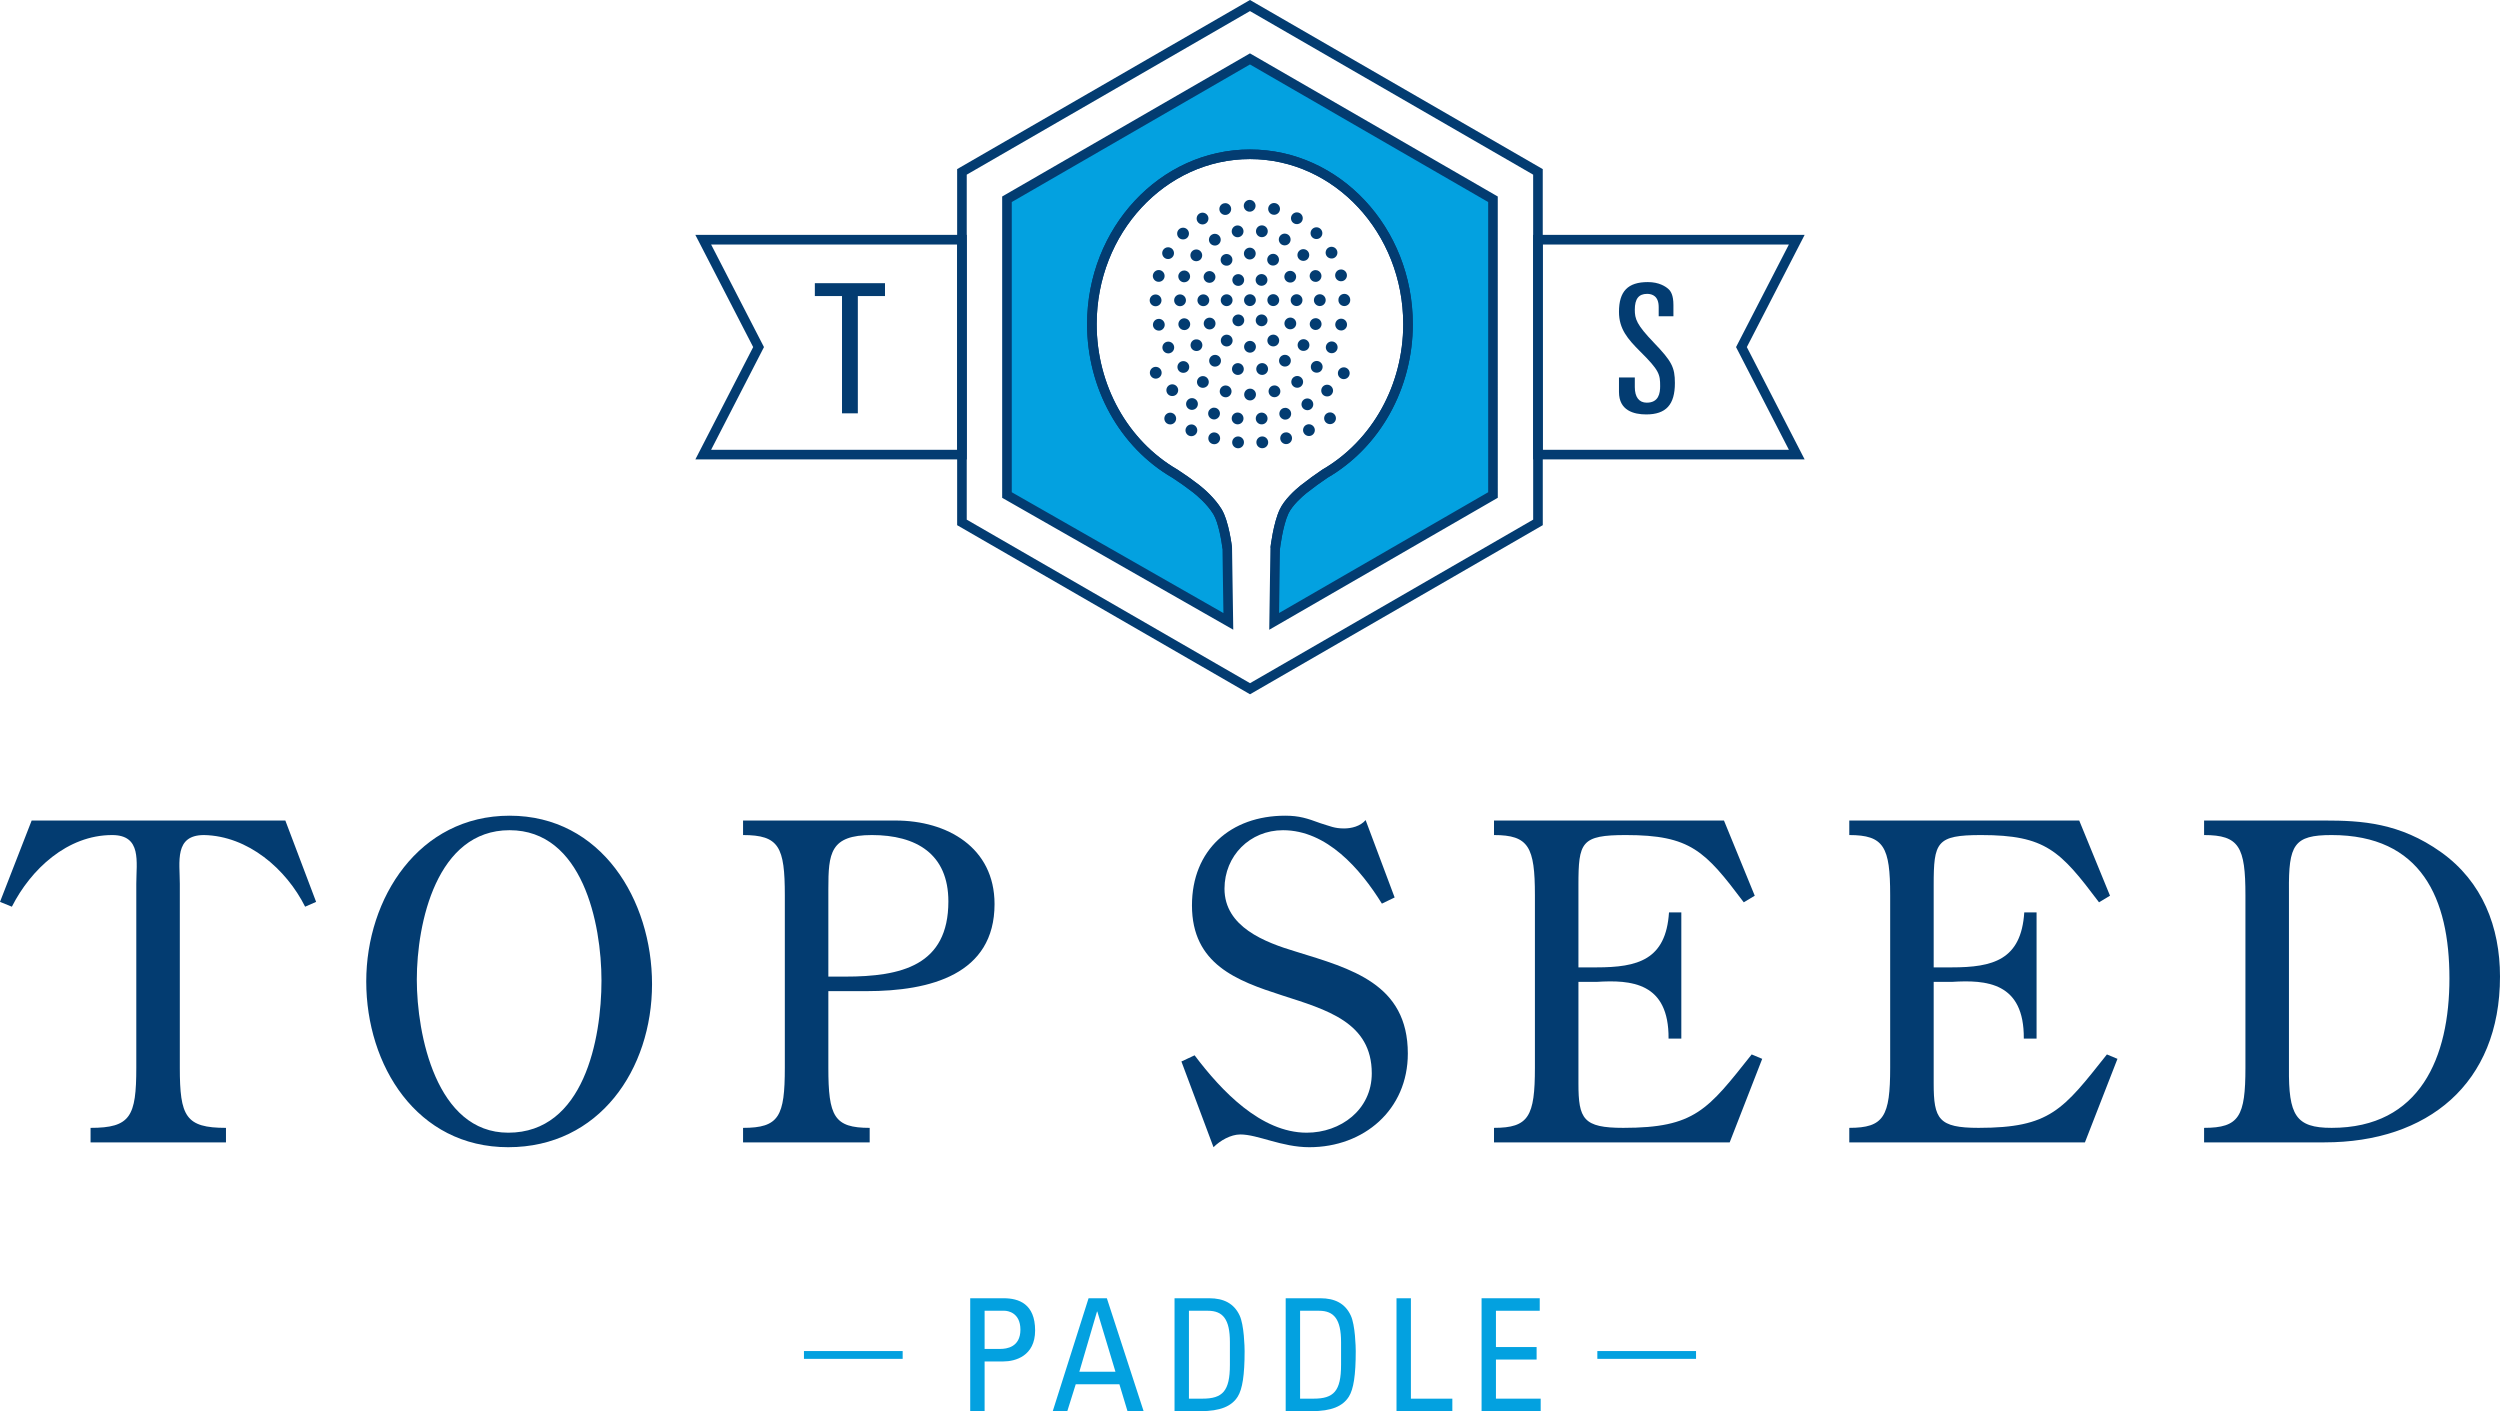
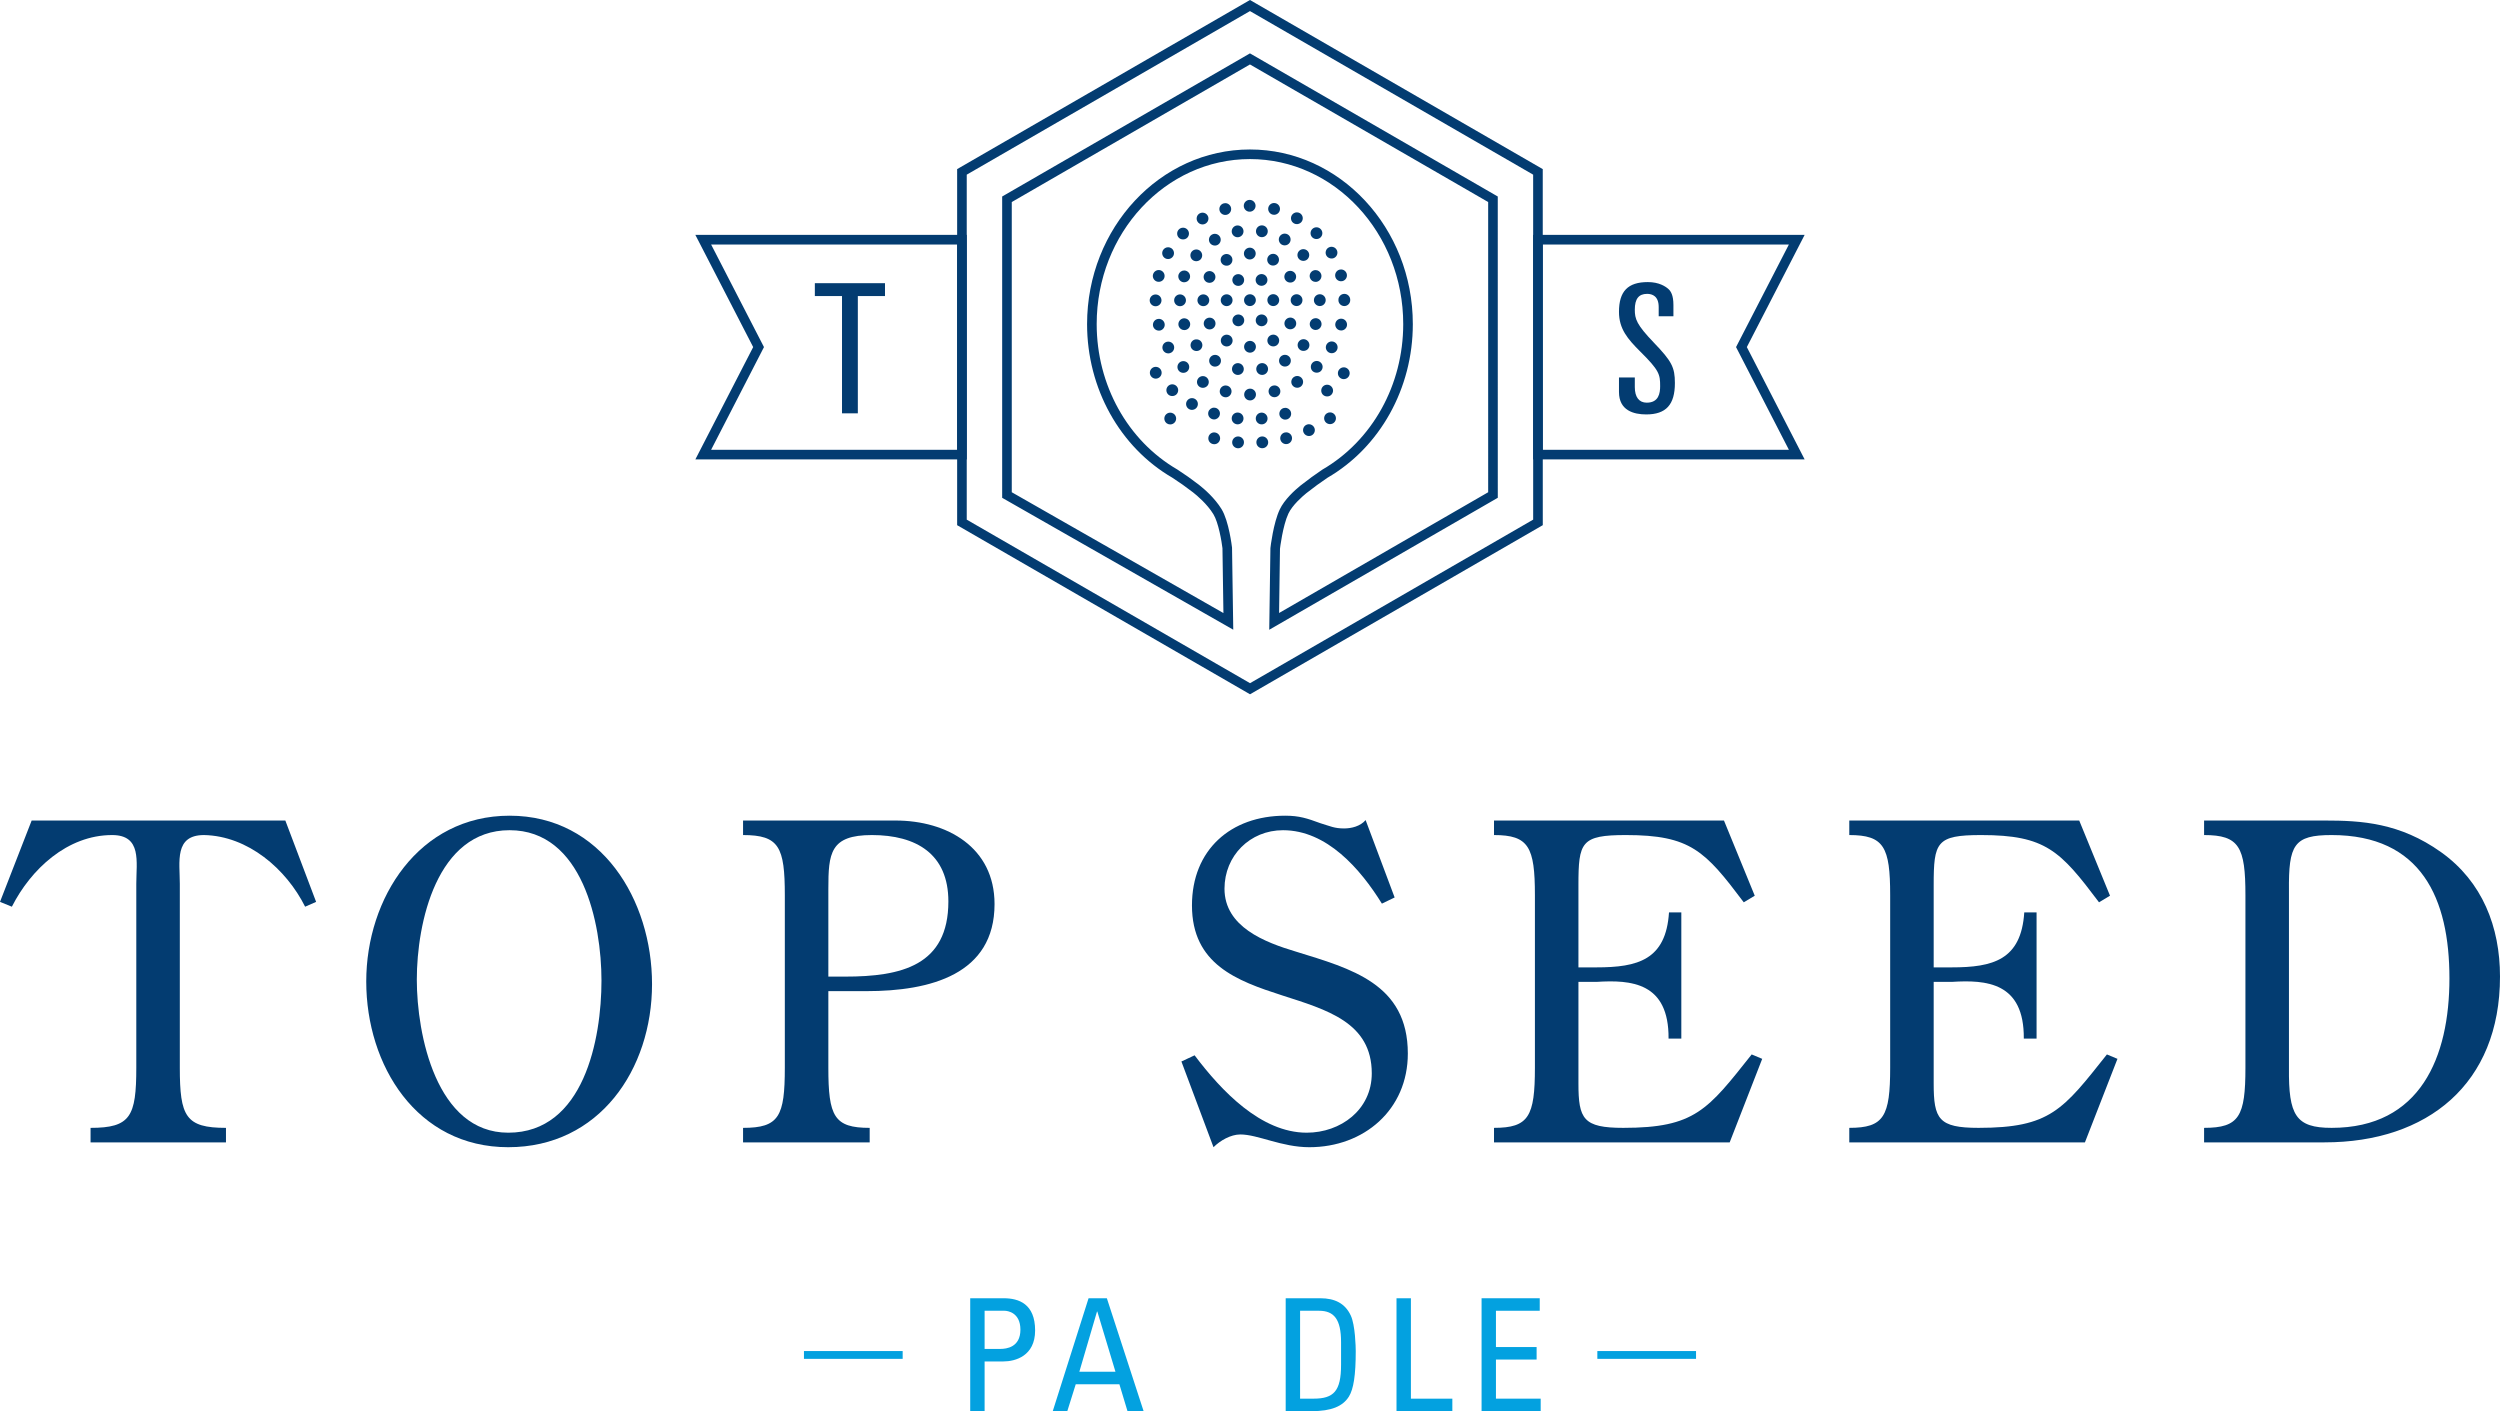
<svg xmlns="http://www.w3.org/2000/svg" xmlns:ns1="http://sodipodi.sourceforge.net/DTD/sodipodi-0.dtd" xmlns:ns2="http://www.inkscape.org/namespaces/inkscape" xmlns:ns3="http://www.serif.com/" width="223.907" height="126.388" viewBox="0 0 223.907 126.388" xml:space="preserve" style="clip-rule:evenodd;fill-rule:evenodd;stroke-linejoin:round;stroke-miterlimit:2" id="svg195" ns1:docname="Top Seed Paddle.svg" ns2:version="1.0.2 (e86c870879, 2021-01-15)">
  <defs id="defs199" />
  <g id="Layer-1" ns3:id="Layer 1" transform="translate(-2.829,-5)">
    <g transform="translate(18.934,85.184)" id="g4">
      <path d="m 0,15.435 c 0,4.372 0.513,5.396 4.134,5.396 V 22.13 H -7.994 v -1.299 c 3.584,0 4.096,-1.024 4.096,-5.396 v -16.46 c 0,-1.969 0.511,-4.369 -2.165,-4.369 -4.018,0 -7.286,3.071 -8.979,6.417 L -16.105,0.59 -13.27,-6.695 H 9.451 L 12.207,0.59 11.223,1.023 C 9.529,-2.363 6.104,-5.316 2.166,-5.394 -0.512,-5.394 0,-2.994 0,-1.025 Z" style="fill:#033c71;fill-rule:nonzero" id="path2" />
    </g>
    <g transform="translate(40.16,93.059)" id="g8">
      <path d="m 0,-0.315 c 0,4.883 1.732,13.703 8.19,13.703 6.773,0 8.349,-8.387 8.349,-13.624 0,-5.119 -1.694,-13.468 -8.23,-13.468 C 1.772,-13.704 0,-5.395 0,-0.315 M 8.19,14.688 C 0,14.688 -4.529,7.364 -4.529,-0.156 c 0,-7.484 4.726,-14.847 12.838,-14.847 8.23,0 12.758,7.56 12.758,15.082 0,7.639 -4.725,14.609 -12.877,14.609" style="fill:#033c71;fill-rule:nonzero" id="path6" />
    </g>
    <g transform="translate(77.018,93.336)" id="g12">
      <path d="m 0,-0.868 h 1.497 c 5.04,0 9.253,-0.984 9.253,-6.733 0,-4.253 -2.874,-5.945 -6.852,-5.945 -3.74,0 -3.898,1.614 -3.898,4.842 z m 0,8.151 c 0,4.372 0.512,5.396 3.702,5.396 v 1.3 H -7.639 v -1.3 c 3.229,0 3.741,-1.024 3.741,-5.396 V -8.152 c 0,-4.331 -0.512,-5.394 -3.741,-5.394 v -1.301 H 6.025 c 4.607,0 8.86,2.404 8.86,7.483 0,6.3 -5.749,7.797 -11.459,7.797 H 0 Z" style="fill:#033c71;fill-rule:nonzero" id="path10" />
    </g>
    <g transform="translate(127.737,100.423)" id="g16">
      <path d="m 0,-15.043 -1.141,0.552 c -1.93,-3.111 -4.922,-6.576 -8.86,-6.576 -2.953,0 -5.238,2.284 -5.238,5.238 0,3.426 3.623,4.804 6.38,5.63 4.96,1.536 10.04,2.875 10.04,9.135 0,5.042 -3.938,8.388 -8.821,8.388 -2.48,0 -4.606,-1.142 -6.18,-1.142 -0.868,0 -1.813,0.552 -2.403,1.142 l -2.875,-7.678 1.182,-0.552 c 2.402,3.19 5.946,6.93 10.041,6.93 3.031,0 5.827,-2.046 5.827,-5.315 0,-9.136 -16.104,-4.489 -16.104,-15.043 0,-4.961 3.464,-8.033 8.348,-8.033 1.259,0 1.969,0.237 3.15,0.671 0.905,0.274 1.26,0.471 2.126,0.471 0.669,0 1.457,-0.197 1.929,-0.749 z" style="fill:#033c71;fill-rule:nonzero" id="path14" />
    </g>
    <g transform="translate(153.413,87.782)" id="g20">
      <path d="m 0,10.239 h -1.143 c 0.04,-5.041 -3.346,-5.277 -6.458,-5.08 h -1.614 v 9.097 c 0,3.188 0.433,3.976 4.017,3.976 6.419,0 7.56,-1.614 11.499,-6.576 l 0.943,0.395 -2.913,7.481 h -21.108 v -1.3 c 3.112,0 3.664,-1.023 3.664,-5.395 V -2.599 c 0,-4.331 -0.552,-5.393 -3.664,-5.393 V -9.293 H 3.819 L 6.576,-2.56 5.592,-1.968 C 2.125,-6.576 0.827,-7.992 -4.963,-7.992 c -4.016,0 -4.252,0.628 -4.252,4.487 v 7.364 h 1.614 c 3.703,0 6.222,-0.669 6.498,-4.922 H 0 Z" style="fill:#033c71;fill-rule:nonzero" id="path18" />
    </g>
    <g transform="translate(185.23,87.782)" id="g24">
      <path d="M 0,10.239 H -1.143 C -1.102,5.198 -4.487,4.962 -7.599,5.159 h -1.616 v 9.097 c 0,3.188 0.434,3.976 4.018,3.976 6.418,0 7.559,-1.614 11.498,-6.576 l 0.944,0.395 -2.914,7.481 h -21.105 v -1.3 c 3.11,0 3.662,-1.023 3.662,-5.395 V -2.599 c 0,-4.331 -0.552,-5.393 -3.662,-5.393 V -9.293 H 3.82 L 6.577,-2.56 5.593,-1.968 C 2.126,-6.576 0.827,-7.992 -4.962,-7.992 c -4.016,0 -4.253,0.628 -4.253,4.487 v 7.364 h 1.616 c 3.701,0 6.221,-0.669 6.497,-4.922 H 0 Z" style="fill:#033c71;fill-rule:nonzero" id="path22" />
    </g>
    <g transform="translate(207.834,85.144)" id="g28">
      <path d="m 0,15.515 c -0.038,4.213 0.591,5.355 3.819,5.355 7.956,0 10.554,-6.339 10.554,-13.388 0,-7.167 -2.519,-12.836 -10.554,-12.836 -3.386,0 -3.857,0.865 -3.819,5 z m -7.601,6.655 v -1.3 c 3.151,0 3.703,-1.023 3.703,-5.395 V 0.039 c 0,-4.331 -0.552,-5.393 -3.703,-5.393 v -1.301 h 10.79 c 3.308,0 6.735,0.197 10.436,2.835 3.702,2.639 5.277,6.695 5.277,11.144 0,9.609 -6.498,14.846 -15.713,14.846 z" style="fill:#033c71;fill-rule:nonzero" id="path26" />
    </g>
    <g transform="translate(141.003,26.898)" id="g32">
      <path d="M 0,18.386 H 22.045 L 17.311,9.188 22.044,0 H -0.001 Z m 23.454,0.86 H -0.859 L -0.861,-0.86 H 23.454 L 18.278,9.188 Z" style="fill:#033c71;fill-rule:nonzero" id="path30" />
    </g>
    <g transform="translate(66.518,26.898)" id="g36">
      <path d="M 0,18.386 H 22.036 V 0 H 0 l 4.735,9.188 z m 22.896,0.86 H -1.41 L 3.768,9.188 -1.411,-0.86 h 24.307 z" style="fill:#033c71;fill-rule:nonzero" id="path34" />
    </g>
    <g transform="translate(89.413,20.641)" id="g40">
      <path d="M 0,30.9 25.372,45.547 50.731,30.898 50.729,0.002 25.366,-14.648 0,0.002 Z M 25.372,46.541 -0.86,31.396 V -0.495 l 26.226,-15.146 26.223,15.146 0.003,31.889 z" style="fill:#033c71;fill-rule:nonzero" id="path38" />
    </g>
    <g transform="translate(111.864,20.111)" id="g44">
-       <path d="m 0,30.707 c -0.539,-0.873 -1.366,-1.624 -1.916,-2.057 -0.599,-0.463 -1.228,-0.912 -1.885,-1.336 -4.431,-2.571 -7.442,-7.605 -7.442,-13.395 0,-8.402 6.34,-15.212 14.158,-15.212 7.817,0 14.157,6.81 14.157,15.212 0,5.79 -3.012,10.824 -7.443,13.394 -0.644,0.43 -1.292,0.906 -1.928,1.407 -0.484,0.395 -1.354,1.178 -1.732,1.984 -0.543,1.152 -0.793,3.278 -0.793,3.278 L 5.082,40.542 24.68,29.224 24.679,2.735 2.915,-9.835 -18.849,2.735 V 29.224 L 0.978,40.542 0.881,33.982 c 0,0 -0.26,-2.273 -0.881,-3.275" style="fill:#03a1e0;fill-rule:nonzero" id="path42" />
-     </g>
+       </g>
    <g transform="translate(93.446,22.098)" id="g48">
      <path d="M 0,26.988 18.956,37.809 18.87,32.002 C 18.803,31.438 18.52,29.7 18.053,28.947 l -0.001,-10e-4 c -0.558,-0.905 -1.455,-1.661 -1.816,-1.944 -0.619,-0.479 -1.244,-0.921 -1.851,-1.313 -4.706,-2.73 -7.64,-8.006 -7.64,-13.757 0,-8.625 6.545,-15.642 14.588,-15.642 8.044,0 14.587,7.017 14.587,15.642 0,5.752 -2.934,11.027 -7.657,13.767 -0.593,0.397 -1.232,0.863 -1.877,1.372 -0.362,0.295 -1.255,1.072 -1.61,1.829 -0.506,1.075 -0.752,3.125 -0.754,3.146 L 23.941,37.804 42.668,26.989 42.667,0.997 21.333,-11.325 0,0.997 Z m 23.06,12.318 0.105,-7.316 c 0.013,-0.134 0.267,-2.253 0.834,-3.455 0.415,-0.885 1.336,-1.717 1.849,-2.135 0.668,-0.526 1.325,-1.007 1.96,-1.431 4.483,-2.6 7.252,-7.59 7.252,-13.037 0,-8.151 -6.157,-14.782 -13.727,-14.782 -7.569,0 -13.728,6.631 -13.728,14.782 0,5.447 2.77,10.437 7.228,13.024 0.645,0.415 1.29,0.871 1.932,1.367 0.495,0.39 1.411,1.186 2.02,2.172 0.662,1.071 0.93,3.355 0.942,3.452 l 0.11,7.355 L -0.86,27.487 V 0.501 l 22.193,-12.819 22.194,12.819 0.002,26.984 z" style="fill:#033c71;fill-rule:nonzero" id="path46" />
    </g>
    <g transform="translate(117.468,18.389)" id="g52">
-       <path d="m 0,35.755 -0.854,-0.1 c 0.01,-0.089 0.264,-2.209 0.831,-3.411 0.415,-0.885 1.336,-1.717 1.849,-2.135 0.668,-0.526 1.325,-1.006 1.96,-1.43 4.483,-2.601 7.252,-7.591 7.252,-13.037 0,-8.151 -6.157,-14.783 -13.726,-14.783 -7.57,0 -13.729,6.632 -13.729,14.783 0,5.446 2.77,10.436 7.228,13.023 0.645,0.415 1.29,0.871 1.932,1.367 0.495,0.39 1.411,1.187 2.02,2.172 0.662,1.072 0.93,3.356 0.942,3.452 l -0.854,0.098 c -0.07,-0.606 -0.353,-2.345 -0.82,-3.098 -0.559,-0.906 -1.456,-1.662 -1.817,-1.945 -0.619,-0.478 -1.244,-0.921 -1.851,-1.312 -4.706,-2.731 -7.64,-8.006 -7.64,-13.757 C -17.277,7.017 -10.732,0 -2.688,0 5.355,0 11.898,7.017 11.898,15.642 11.898,21.394 8.964,26.668 4.241,29.408 3.648,29.806 3.009,30.272 2.364,30.78 2.002,31.075 1.109,31.853 0.754,32.609 0.248,33.685 0.002,35.734 0,35.755" style="fill:#033c71;fill-rule:nonzero" id="path50" />
-     </g>
+       </g>
    <g transform="translate(114.766,35.528)" id="g56">
      <path d="m 0,-7.288 c 0.292,-0.002 0.528,-0.241 0.528,-0.532 0,-0.29 -0.239,-0.527 -0.529,-0.527 -0.293,0.002 -0.528,0.238 -0.528,0.53 0,0.291 0.237,0.529 0.528,0.529 m 2.088,-0.508 c -0.19,0 -0.366,0.101 -0.459,0.266 -0.145,0.252 -0.056,0.576 0.194,0.72 0.251,0.145 0.584,0.048 0.722,-0.193 C 2.688,-7.256 2.601,-7.58 2.348,-7.727 L 2.326,-7.74 C 2.251,-7.777 2.169,-7.796 2.087,-7.796 m -4.172,0.014 c -0.093,0 -0.184,0.025 -0.266,0.072 -0.121,0.071 -0.209,0.184 -0.245,0.321 -0.036,0.138 -0.017,0.28 0.054,0.401 0.141,0.242 0.476,0.333 0.723,0.191 0.121,-0.072 0.208,-0.187 0.244,-0.322 0.035,-0.138 0.016,-0.281 -0.053,-0.402 -0.095,-0.161 -0.27,-0.261 -0.457,-0.261 m 5.704,1.51 c -0.093,0 -0.186,0.023 -0.266,0.07 -0.122,0.073 -0.209,0.185 -0.244,0.322 -0.036,0.137 -0.017,0.28 0.055,0.4 0.141,0.245 0.477,0.335 0.722,0.192 0.251,-0.15 0.337,-0.472 0.19,-0.723 C 3.981,-6.174 3.805,-6.272 3.619,-6.272 m -7.226,0.02 c -0.19,0 -0.366,0.102 -0.46,0.267 -0.145,0.251 -0.058,0.575 0.195,0.721 0.078,0.045 0.168,0.068 0.264,0.068 0.19,0 0.362,-0.098 0.458,-0.264 0.071,-0.121 0.088,-0.263 0.053,-0.399 -0.037,-0.137 -0.125,-0.252 -0.247,-0.32 -0.081,-0.049 -0.171,-0.073 -0.263,-0.073 m -0.554,3.145 c 0.292,0 0.528,-0.238 0.528,-0.531 -10e-4,-0.29 -0.239,-0.526 -0.531,-0.526 -0.141,10e-4 -0.272,0.055 -0.373,0.156 -0.099,0.099 -0.153,0.232 -0.153,0.375 v 0.041 c 0.023,0.27 0.251,0.485 0.526,0.485 m 7.793,1.02 c -0.189,0 -0.363,0.102 -0.458,0.265 -0.07,0.123 -0.09,0.265 -0.053,0.401 0.037,0.136 0.123,0.249 0.245,0.318 0.245,0.145 0.582,0.054 0.723,-0.191 0.07,-0.121 0.09,-0.264 0.052,-0.401 C 4.103,-1.83 4.015,-1.946 3.891,-2.017 3.811,-2.063 3.722,-2.087 3.629,-2.087 m -7.23,0.007 c -0.092,0 -0.184,0.025 -0.264,0.072 -0.121,0.07 -0.209,0.184 -0.246,0.322 -0.035,0.136 -0.016,0.278 0.055,0.401 0.097,0.165 0.266,0.263 0.457,0.263 0.093,0 0.184,-0.024 0.265,-0.071 0.252,-0.148 0.338,-0.471 0.191,-0.726 -0.093,-0.16 -0.268,-0.261 -0.458,-0.261 m 5.703,1.521 c -0.093,0 -0.184,0.024 -0.266,0.072 -0.253,0.146 -0.338,0.47 -0.193,0.723 0.096,0.161 0.272,0.263 0.459,0.263 0.093,0 0.184,-0.026 0.264,-0.071 C 2.488,0.356 2.577,0.243 2.612,0.104 2.648,-0.032 2.63,-0.173 2.559,-0.295 2.465,-0.458 2.29,-0.559 2.102,-0.559 m -4.172,0.003 c -0.19,0 -0.363,0.102 -0.458,0.266 -0.144,0.252 -0.059,0.578 0.193,0.723 0.079,0.044 0.17,0.071 0.263,0.071 0.193,0 0.364,-0.1 0.458,-0.266 0.073,-0.122 0.092,-0.263 0.054,-0.401 C -1.596,-0.3 -1.685,-0.414 -1.806,-0.485 -1.886,-0.53 -1.978,-0.556 -2.07,-0.556 m 2.09,0.558 c -0.295,0 -0.533,0.236 -0.533,0.529 0,0.29 0.238,0.527 0.531,0.528 C 0.31,1.058 0.545,0.82 0.545,0.529 0.545,0.237 0.309,0.002 0.02,0.002" style="fill:#033c71;fill-rule:nonzero" id="path54" />
    </g>
    <g transform="translate(115.818,34.221)" id="g60">
      <path d="m 0,-4.677 c -0.189,0 -0.367,0.102 -0.462,0.266 -0.07,0.121 -0.087,0.264 -0.051,0.4 0.036,0.137 0.123,0.249 0.248,0.319 0.252,0.145 0.581,0.05 0.722,-0.195 C 0.602,-4.139 0.513,-4.461 0.262,-4.607 0.182,-4.653 0.09,-4.677 0,-4.677 m -2.088,0.006 c -0.094,0 -0.185,0.025 -0.266,0.072 -0.122,0.071 -0.21,0.185 -0.246,0.322 -0.036,0.136 -0.016,0.279 0.056,0.401 0.094,0.162 0.268,0.262 0.456,0.262 0.093,0 0.186,-0.024 0.265,-0.072 0.124,-0.07 0.211,-0.185 0.246,-0.322 0.036,-0.137 0.016,-0.277 -0.055,-0.399 -0.094,-0.163 -0.269,-0.264 -0.456,-0.264 m 3.133,1.796 c -0.293,0.002 -0.528,0.239 -0.525,0.531 0,0.297 0.236,0.536 0.528,0.536 0.291,0 0.531,-0.239 0.531,-0.529 C 1.576,-2.64 1.336,-2.875 1.045,-2.875 m -4.171,0.012 c -0.293,0 -0.53,0.239 -0.53,0.531 0.002,0.29 0.239,0.529 0.53,0.529 0.293,-0.003 0.528,-0.24 0.528,-0.53 0,-0.292 -0.236,-0.53 -0.528,-0.53 m 3.131,1.804 c -0.092,0 -0.185,0.025 -0.266,0.071 -0.249,0.147 -0.337,0.47 -0.192,0.725 0.096,0.161 0.272,0.262 0.458,0.262 0.093,0 0.185,-0.026 0.264,-0.072 C 0.391,-0.144 0.48,-0.26 0.516,-0.394 0.552,-0.531 0.535,-0.673 0.463,-0.794 0.37,-0.958 0.195,-1.059 0.005,-1.059 m -2.086,0.002 c -0.19,0 -0.364,0.101 -0.458,0.263 -0.144,0.254 -0.059,0.578 0.196,0.724 0.079,0.047 0.171,0.07 0.262,0.07 0.188,0 0.364,-0.101 0.457,-0.263 0.072,-0.125 0.091,-0.268 0.054,-0.403 -0.036,-0.137 -0.125,-0.249 -0.246,-0.32 -0.081,-0.046 -0.172,-0.071 -0.265,-0.071" style="fill:#033c71;fill-rule:nonzero" id="path58" />
    </g>
    <g transform="translate(115.846,38.58)" id="g64">
      <path d="m 0,-13.396 c -0.258,0 -0.477,0.184 -0.521,0.439 -0.023,0.14 0.006,0.28 0.09,0.395 0.08,0.116 0.202,0.194 0.341,0.217 0.029,0.004 0.062,0.006 0.09,0.006 0.258,0 0.477,-0.183 0.52,-0.438 0.024,-0.14 -0.007,-0.281 -0.088,-0.395 C 0.351,-13.287 0.228,-13.365 0.09,-13.388 0.061,-13.394 0.03,-13.396 0,-13.396 m -2.174,0.008 c -0.032,0 -0.063,10e-4 -0.093,0.006 -0.286,0.053 -0.476,0.329 -0.427,0.615 0.051,0.281 0.325,0.481 0.611,0.428 0.288,-0.052 0.481,-0.325 0.431,-0.612 -0.046,-0.255 -0.265,-0.437 -0.522,-0.437 m 4.22,0.729 c -0.189,0 -0.364,0.103 -0.458,0.265 -0.148,0.252 -0.059,0.577 0.194,0.725 0.08,0.044 0.169,0.067 0.262,0.067 0.19,0 0.367,-0.101 0.46,-0.265 0.145,-0.253 0.057,-0.577 -0.195,-0.722 -0.082,-0.046 -0.172,-0.07 -0.263,-0.07 m -6.26,0.018 c -0.093,0 -0.186,0.026 -0.265,0.073 -0.251,0.147 -0.337,0.47 -0.191,0.722 0.141,0.243 0.477,0.336 0.722,0.191 0.252,-0.145 0.338,-0.47 0.192,-0.722 -0.093,-0.161 -0.269,-0.264 -0.458,-0.264 m 7.928,1.375 c -0.124,0 -0.246,0.044 -0.341,0.123 -0.109,0.093 -0.176,0.221 -0.187,0.361 -0.012,0.142 0.032,0.279 0.125,0.385 0.18,0.214 0.53,0.244 0.741,0.063 0.225,-0.189 0.252,-0.523 0.065,-0.745 -0.101,-0.12 -0.247,-0.187 -0.403,-0.187 m -9.589,0.028 c -0.157,0 -0.305,0.07 -0.406,0.189 -0.185,0.224 -0.154,0.56 0.068,0.746 0.214,0.179 0.564,0.15 0.745,-0.068 0.187,-0.223 0.156,-0.557 -0.067,-0.744 -0.094,-0.08 -0.216,-0.123 -0.34,-0.123 M 4.809,-9.39 c -0.061,0 -0.122,0.011 -0.182,0.032 -0.274,0.103 -0.416,0.406 -0.315,0.68 0.076,0.208 0.276,0.346 0.497,0.346 0.063,0 0.123,-0.01 0.18,-0.032 C 5.261,-8.465 5.406,-8.772 5.304,-9.043 5.228,-9.25 5.031,-9.39 4.809,-9.39 m -11.766,0.036 c -0.221,0 -0.422,0.141 -0.499,0.35 -0.096,0.272 0.045,0.576 0.319,0.676 0.057,0.021 0.119,0.031 0.18,0.031 0.222,0 0.421,-0.14 0.498,-0.349 0.096,-0.273 -0.045,-0.577 -0.319,-0.677 -0.056,-0.02 -0.118,-0.031 -0.179,-0.031 m -0.37,3.198 c 0.291,0 0.528,-0.236 0.528,-0.528 -0.002,-0.292 -0.241,-0.529 -0.531,-0.529 -0.141,0 -0.274,0.057 -0.373,0.156 -0.1,0.1 -0.154,0.232 -0.154,0.373 0,0.292 0.236,0.528 0.527,0.528 m 12.147,1.072 c -0.222,0 -0.422,0.14 -0.497,0.348 -0.048,0.133 -0.042,0.276 0.018,0.404 0.06,0.128 0.164,0.226 0.299,0.274 0.058,0.021 0.118,0.033 0.18,0.033 0.222,0 0.422,-0.142 0.496,-0.35 C 5.363,-4.507 5.354,-4.65 5.295,-4.779 5.238,-4.906 5.131,-5.003 4.999,-5.05 4.939,-5.074 4.878,-5.084 4.817,-5.084 m -11.767,0.01 c -0.06,0 -0.122,0.012 -0.181,0.032 -0.272,0.103 -0.415,0.407 -0.315,0.681 0.079,0.209 0.272,0.345 0.496,0.345 0.065,0 0.124,-0.009 0.184,-0.031 0.131,-0.048 0.238,-0.145 0.296,-0.273 0.06,-0.128 0.066,-0.273 0.017,-0.405 -0.075,-0.207 -0.275,-0.349 -0.497,-0.349 m 10.679,1.872 c -0.157,0 -0.303,0.069 -0.403,0.189 -0.091,0.107 -0.135,0.245 -0.122,0.385 0.011,0.141 0.078,0.268 0.186,0.359 0.215,0.181 0.566,0.149 0.746,-0.065 C 4.321,-2.556 4.293,-2.89 4.07,-3.077 3.974,-3.158 3.855,-3.202 3.729,-3.202 m -10.011,0.853 0.02,0.024 c 0.181,0.216 0.527,0.247 0.746,0.065 0.107,-0.091 0.173,-0.219 0.185,-0.36 0.012,-0.14 -0.032,-0.277 -0.122,-0.384 -0.18,-0.215 -0.531,-0.246 -0.746,-0.065 -0.107,0.09 -0.173,0.219 -0.187,0.359 -0.01,0.13 0.026,0.256 0.104,0.361 m 8.348,0.546 c -0.091,0 -0.184,0.025 -0.265,0.071 -0.251,0.147 -0.338,0.47 -0.193,0.723 0.097,0.163 0.267,0.261 0.458,0.261 0.095,0 0.184,-0.024 0.265,-0.069 C 2.583,-0.963 2.668,-1.288 2.524,-1.54 2.429,-1.703 2.255,-1.803 2.066,-1.803 m -6.255,0.005 c -0.191,0 -0.367,0.101 -0.461,0.264 -0.146,0.252 -0.059,0.576 0.193,0.724 0.252,0.143 0.582,0.048 0.722,-0.195 0.147,-0.252 0.059,-0.577 -0.192,-0.723 -0.081,-0.046 -0.172,-0.07 -0.262,-0.07 m 4.212,0.738 c -0.03,0 -0.061,0.002 -0.091,0.009 -0.286,0.05 -0.477,0.325 -0.427,0.613 0.044,0.252 0.263,0.437 0.518,0.437 0.033,0 0.066,-0.002 0.099,-0.009 C 0.403,-0.061 0.596,-0.336 0.546,-0.622 0.501,-0.875 0.282,-1.06 0.023,-1.06 m -2.17,0.002 c -0.258,0 -0.478,0.184 -0.521,0.439 -0.026,0.139 0.006,0.28 0.087,0.396 0.081,0.114 0.203,0.192 0.343,0.217 0.028,0.003 0.06,0.006 0.091,0.006 0.258,0 0.476,-0.185 0.52,-0.437 0.024,-0.14 -0.008,-0.281 -0.09,-0.396 -0.079,-0.114 -0.201,-0.192 -0.34,-0.215 l -0.044,-0.007 c -0.015,-0.003 -0.031,-0.003 -0.046,-0.003" style="fill:#033c71;fill-rule:nonzero" id="path62" />
    </g>
    <g transform="translate(114.752,40.863)" id="g68">
      <path d="m 0,-17.961 c -0.141,0 -0.274,0.057 -0.374,0.157 -0.099,0.099 -0.154,0.233 -0.154,0.373 0,0.292 0.237,0.529 0.528,0.529 m 0.004,0 c 0.29,-0.002 0.526,-0.24 0.526,-0.531 -0.001,-0.29 -0.238,-0.528 -0.529,-0.528 m 2.187,0.28 c -0.24,0 -0.45,0.162 -0.512,0.392 -0.035,0.137 -0.017,0.278 0.056,0.401 0.069,0.122 0.185,0.211 0.322,0.246 0.044,0.014 0.088,0.017 0.134,0.017 0.239,0 0.449,-0.161 0.511,-0.392 0.035,-0.137 0.017,-0.28 -0.054,-0.402 -0.072,-0.123 -0.186,-0.208 -0.322,-0.245 -0.045,-0.012 -0.09,-0.017 -0.135,-0.017 m -4.371,0.013 c -0.047,0 -0.094,0.007 -0.14,0.019 -0.137,0.036 -0.25,0.124 -0.321,0.246 -0.071,0.123 -0.087,0.265 -0.051,0.4 0.062,0.231 0.273,0.391 0.509,0.391 0.048,0 0.095,-0.006 0.137,-0.016 0.282,-0.076 0.45,-0.368 0.375,-0.649 -0.063,-0.231 -0.273,-0.391 -0.509,-0.391 m 6.411,0.824 c -0.189,0 -0.363,0.101 -0.458,0.266 -0.069,0.122 -0.089,0.265 -0.051,0.4 0.035,0.137 0.123,0.252 0.247,0.32 0.249,0.147 0.582,0.049 0.72,-0.193 0.071,-0.124 0.089,-0.266 0.053,-0.401 -0.037,-0.137 -0.125,-0.251 -0.247,-0.322 -0.079,-0.046 -0.172,-0.07 -0.264,-0.07 m -8.448,0.026 c -0.092,0 -0.184,0.025 -0.266,0.072 -0.25,0.145 -0.337,0.471 -0.191,0.722 0.095,0.166 0.269,0.264 0.458,0.264 0.093,0 0.184,-0.025 0.265,-0.073 0.251,-0.146 0.339,-0.47 0.192,-0.722 -0.095,-0.163 -0.271,-0.263 -0.458,-0.263 m 10.204,1.312 c -0.142,0 -0.276,0.055 -0.376,0.156 -0.101,0.1 -0.154,0.233 -0.154,0.373 0,0.143 0.054,0.274 0.156,0.374 0.2,0.2 0.549,0.2 0.746,-0.002 0.1,-0.1 0.157,-0.233 0.155,-0.375 0,-0.142 -0.056,-0.273 -0.156,-0.372 -0.1,-0.1 -0.23,-0.154 -0.371,-0.154 m -11.946,0.036 c -0.143,0 -0.277,0.055 -0.378,0.157 -0.1,0.099 -0.156,0.232 -0.154,0.374 0,0.141 0.055,0.273 0.156,0.373 0.199,0.198 0.547,0.198 0.749,-0.003 0.204,-0.205 0.204,-0.542 -0.003,-0.747 -0.099,-0.1 -0.232,-0.154 -0.37,-0.154 m 13.293,1.708 c -0.092,0 -0.185,0.025 -0.265,0.073 -0.125,0.07 -0.208,0.185 -0.243,0.321 -0.038,0.136 -0.018,0.28 0.053,0.401 0.144,0.245 0.48,0.333 0.722,0.19 0.122,-0.072 0.208,-0.184 0.245,-0.322 0.037,-0.135 0.017,-0.279 -0.055,-0.4 -0.092,-0.163 -0.27,-0.263 -0.457,-0.263 m -14.636,0.044 c -0.188,0 -0.364,0.102 -0.458,0.265 -0.144,0.252 -0.057,0.577 0.195,0.723 0.08,0.045 0.168,0.069 0.262,0.069 0.192,0 0.363,-0.099 0.46,-0.264 0.07,-0.123 0.088,-0.266 0.051,-0.402 -0.037,-0.135 -0.122,-0.251 -0.245,-0.32 -0.081,-0.048 -0.172,-0.071 -0.265,-0.071 m 15.488,1.989 c -0.044,0 -0.091,0.008 -0.137,0.018 -0.282,0.079 -0.448,0.369 -0.371,0.651 0.063,0.228 0.271,0.388 0.508,0.388 0.05,0 0.099,-0.005 0.142,-0.016 0.279,-0.078 0.446,-0.368 0.369,-0.649 -0.062,-0.231 -0.272,-0.392 -0.511,-0.392 m -16.844,0.468 c -0.059,0.275 0.109,0.55 0.381,0.623 0.044,0.011 0.091,0.016 0.136,0.016 0.24,0 0.45,-0.161 0.509,-0.391 0.075,-0.283 -0.093,-0.572 -0.374,-0.648 -0.278,-0.074 -0.573,0.099 -0.644,0.376 z m 16.61,2.291 c 0.007,0.288 0.241,0.52 0.529,0.52 0.293,0 0.529,-0.239 0.529,-0.529 V -9.016 C 9.005,-9.306 8.771,-9.544 8.482,-9.544 8.335,-9.542 8.203,-9.488 8.103,-9.387 8.006,-9.289 7.953,-9.161 7.949,-9.024 l 0.009,0.028 z M -8.422,-9.49 c -0.146,0 -0.279,0.055 -0.378,0.154 -0.099,0.1 -0.154,0.233 -0.154,0.375 0,0.29 0.238,0.528 0.529,0.528 0.142,0 0.275,-0.058 0.374,-0.156 0.1,-0.102 0.154,-0.233 0.154,-0.373 0,-0.292 -0.236,-0.528 -0.525,-0.528 m 16.615,2.168 c -0.24,0 -0.448,0.161 -0.509,0.394 -0.039,0.134 -0.017,0.277 0.052,0.398 0.07,0.122 0.184,0.211 0.32,0.247 0.047,0.013 0.091,0.02 0.137,0.02 0.239,0 0.45,-0.161 0.511,-0.393 L 8.712,-6.697 C 8.761,-6.965 8.597,-7.233 8.33,-7.305 8.285,-7.316 8.237,-7.322 8.193,-7.322 m -16.326,0.017 c -0.047,0 -0.094,0.007 -0.138,0.018 -0.282,0.076 -0.449,0.368 -0.375,0.648 0.074,0.274 0.368,0.445 0.649,0.374 0.278,-0.076 0.448,-0.368 0.372,-0.649 -0.061,-0.229 -0.271,-0.391 -0.508,-0.391 m 15.045,2.254 -0.02,0.033 c -0.069,0.121 -0.09,0.264 -0.054,0.399 0.038,0.135 0.125,0.25 0.247,0.321 0.078,0.046 0.168,0.072 0.263,0.072 0.19,0 0.364,-0.1 0.458,-0.266 0.147,-0.252 0.059,-0.574 -0.193,-0.721 -0.077,-0.046 -0.17,-0.071 -0.263,-0.071 -0.176,0 -0.342,0.088 -0.438,0.233 m -14.2,-0.216 c -0.092,0 -0.185,0.022 -0.264,0.069 -0.123,0.071 -0.21,0.186 -0.247,0.322 -0.035,0.137 -0.017,0.281 0.054,0.401 0.094,0.164 0.269,0.264 0.457,0.264 0.096,0 0.184,-0.024 0.264,-0.072 0.253,-0.144 0.34,-0.471 0.194,-0.723 -0.093,-0.163 -0.27,-0.261 -0.458,-0.261 m 13.295,1.732 c -0.142,0 -0.275,0.056 -0.374,0.154 -0.103,0.103 -0.154,0.235 -0.154,0.378 0,0.14 0.051,0.272 0.152,0.372 0.202,0.196 0.549,0.196 0.748,0 0.208,-0.208 0.208,-0.543 0,-0.747 C 6.28,-3.479 6.147,-3.535 6.007,-3.535 m -11.948,0.014 c -0.142,0 -0.274,0.054 -0.374,0.154 -0.1,0.099 -0.154,0.234 -0.154,0.374 0,0.141 0.055,0.273 0.154,0.373 0.203,0.202 0.551,0.199 0.748,-10e-4 0.1,-0.1 0.155,-0.234 0.155,-0.374 -0.001,-0.141 -0.056,-0.275 -0.155,-0.374 -0.101,-0.099 -0.234,-0.152 -0.374,-0.152 m 10.199,1.33 c -0.091,0 -0.183,0.025 -0.264,0.074 -0.253,0.144 -0.338,0.468 -0.195,0.72 0.096,0.163 0.271,0.264 0.461,0.264 0.095,0 0.185,-0.026 0.263,-0.07 0.252,-0.147 0.338,-0.47 0.193,-0.723 -0.094,-0.162 -0.27,-0.265 -0.458,-0.265 m -8.447,0.01 c -0.189,0 -0.366,0.1 -0.459,0.264 -0.07,0.123 -0.089,0.265 -0.053,0.403 0.037,0.135 0.125,0.249 0.246,0.318 0.252,0.145 0.585,0.048 0.723,-0.191 0.146,-0.253 0.057,-0.577 -0.194,-0.723 -0.079,-0.048 -0.172,-0.071 -0.263,-0.071 m 6.411,0.837 c -0.046,0 -0.093,0.007 -0.136,0.017 -0.138,0.037 -0.253,0.125 -0.322,0.249 -0.071,0.121 -0.089,0.263 -0.052,0.399 0.061,0.232 0.271,0.391 0.51,0.391 0.047,0 0.091,-0.004 0.134,-0.017 C 2.64,-0.381 2.807,-0.671 2.732,-0.952 2.669,-1.183 2.459,-1.344 2.222,-1.344 m -4.373,0.004 c -0.241,0 -0.45,0.164 -0.511,0.394 -0.037,0.137 -0.019,0.277 0.052,0.399 0.07,0.125 0.185,0.211 0.323,0.248 0.292,0.081 0.574,-0.1 0.646,-0.375 0.038,-0.138 0.018,-0.278 -0.052,-0.402 C -1.764,-1.198 -1.878,-1.284 -2.016,-1.322 -2.06,-1.333 -2.107,-1.34 -2.151,-1.34 m 2.189,0.285 c -0.295,0 -0.53,0.237 -0.53,0.529 0,0.14 0.054,0.273 0.153,0.372 C -0.239,-0.053 -0.108,0 0.033,0 h 0.043 c 0.273,-0.023 0.488,-0.252 0.488,-0.529 0,-0.291 -0.235,-0.526 -0.526,-0.526" style="fill:#033c71;fill-rule:nonzero" id="path66" />
    </g>
    <g transform="translate(115.83,43.032)" id="g72">
      <path d="m 0,-1.077 c -0.018,0 -0.036,0 -0.052,0.002 -0.144,0.013 -0.269,0.08 -0.359,0.189 -0.09,0.109 -0.132,0.247 -0.118,0.388 C -0.5,-0.21 -0.242,0 0.046,-0.025 0.339,-0.053 0.552,-0.313 0.522,-0.602 0.497,-0.869 0.266,-1.077 0,-1.077" style="fill:#033c71;fill-rule:nonzero" id="path70" />
    </g>
    <g transform="translate(113.672,43.006)" id="g76">
      <path d="m 0,-1.058 c -0.272,0 -0.499,0.205 -0.525,0.474 -0.033,0.288 0.181,0.548 0.471,0.581 C -0.036,-0.003 -0.018,0 0.001,0 0.273,0 0.497,-0.205 0.527,-0.476 0.54,-0.617 0.5,-0.755 0.411,-0.864 0.321,-0.974 0.195,-1.041 0.057,-1.055 0.036,-1.058 0.018,-1.058 0,-1.058" style="fill:#033c71;fill-rule:nonzero" id="path74" />
    </g>
    <g transform="translate(117.94,42.584)" id="g80">
      <path d="m 0,-1.058 c -0.053,0 -0.106,0.009 -0.156,0.023 -0.136,0.042 -0.247,0.134 -0.312,0.259 -0.067,0.126 -0.08,0.27 -0.037,0.404 C -0.437,-0.15 -0.232,0 0,0 0.052,0 0.106,-0.008 0.157,-0.023 0.292,-0.065 0.4,-0.157 0.468,-0.283 0.532,-0.406 0.546,-0.551 0.504,-0.685 0.436,-0.909 0.233,-1.058 0,-1.058" style="fill:#033c71;fill-rule:nonzero" id="path78" />
    </g>
    <g transform="translate(111.563,42.567)" id="g84">
      <path d="m 0,-1.057 c -0.232,0 -0.434,0.149 -0.505,0.369 -0.041,0.137 -0.028,0.279 0.038,0.405 0.066,0.124 0.175,0.215 0.309,0.257 C -0.107,-0.008 -0.056,0 -0.001,0 0.232,0 0.434,-0.149 0.502,-0.37 0.547,-0.504 0.535,-0.648 0.469,-0.773 0.403,-0.898 0.293,-0.991 0.159,-1.034 0.108,-1.049 0.054,-1.057 0,-1.057" style="fill:#033c71;fill-rule:nonzero" id="path82" />
    </g>
    <g transform="translate(119.922,41.815)" id="g88">
-       <path d="m 0,-1.131 c -0.09,0 -0.179,0.022 -0.256,0.065 -0.255,0.142 -0.348,0.464 -0.207,0.718 C -0.325,-0.101 0.001,0 0.255,-0.14 0.51,-0.28 0.602,-0.602 0.461,-0.859 0.369,-1.027 0.191,-1.131 0,-1.131" style="fill:#033c71;fill-rule:nonzero" id="path86" />
-     </g>
+       </g>
    <g transform="translate(109.587,41.787)" id="g92">
      <path d="m 0,-1.132 c -0.193,0 -0.37,0.105 -0.463,0.272 -0.141,0.254 -0.05,0.577 0.205,0.718 C -0.011,0 0.324,-0.097 0.459,-0.345 0.529,-0.468 0.545,-0.611 0.508,-0.748 0.469,-0.884 0.38,-0.994 0.257,-1.065 0.179,-1.109 0.09,-1.132 0,-1.132" style="fill:#033c71;fill-rule:nonzero" id="path90" />
    </g>
    <g transform="translate(121.692,40.569)" id="g96">
      <path d="m 0,-1.114 c -0.128,0 -0.249,0.045 -0.344,0.126 -0.107,0.093 -0.174,0.221 -0.184,0.361 -0.011,0.142 0.034,0.278 0.125,0.386 C -0.218,-0.028 0.128,0 0.343,-0.184 0.448,-0.275 0.516,-0.404 0.528,-0.543 0.537,-0.683 0.493,-0.82 0.401,-0.927 0.301,-1.047 0.153,-1.114 0,-1.114" style="fill:#033c71;fill-rule:nonzero" id="path94" />
    </g>
    <g transform="translate(107.821,40.532)" id="g100">
      <path d="m 0,-1.113 c -0.153,0 -0.299,0.067 -0.4,0.183 -0.19,0.22 -0.165,0.555 0.055,0.747 C -0.134,0 0.216,-0.025 0.4,-0.237 0.491,-0.343 0.538,-0.481 0.528,-0.621 0.518,-0.762 0.454,-0.891 0.347,-0.982 0.25,-1.066 0.125,-1.113 0,-1.113" style="fill:#033c71;fill-rule:nonzero" id="path98" />
    </g>
    <g transform="translate(123.182,38.957)" id="g104">
      <path d="m 0,-1.059 c -0.163,0 -0.315,0.075 -0.416,0.204 -0.087,0.112 -0.126,0.248 -0.108,0.39 0.015,0.14 0.087,0.265 0.2,0.354 C -0.23,-0.039 -0.12,0 0,0 0.163,0 0.316,-0.076 0.416,-0.205 0.502,-0.317 0.542,-0.454 0.524,-0.594 0.509,-0.734 0.437,-0.859 0.324,-0.947 0.23,-1.02 0.119,-1.059 0,-1.059" style="fill:#033c71;fill-rule:nonzero" id="path102" />
    </g>
    <g transform="translate(114.778,32.413)" id="g108">
      <path d="m 0,-1.059 c -0.164,0 -0.316,0.073 -0.417,0.204 -0.087,0.109 -0.125,0.25 -0.108,0.39 0.017,0.14 0.087,0.266 0.2,0.352 C -0.232,-0.039 -0.121,0 -0.001,0 0.164,0 0.315,-0.075 0.415,-0.205 0.502,-0.317 0.541,-0.454 0.524,-0.593 0.506,-0.734 0.437,-0.86 0.325,-0.948 0.231,-1.019 0.119,-1.059 0,-1.059" style="fill:#033c71;fill-rule:nonzero" id="path106" />
    </g>
    <g transform="translate(106.341,38.913)" id="g112">
      <path d="m 0,-1.058 c -0.117,0 -0.229,0.039 -0.323,0.11 -0.231,0.178 -0.273,0.511 -0.095,0.741 C -0.317,-0.076 -0.165,0 0,0 0.117,0 0.231,-0.04 0.324,-0.111 0.554,-0.288 0.597,-0.621 0.418,-0.854 0.318,-0.984 0.165,-1.058 0,-1.058" style="fill:#033c71;fill-rule:nonzero" id="path110" />
    </g>
    <g transform="translate(113.715,45.149)" id="g116">
      <path d="m 0,-1.06 c -0.272,0 -0.505,0.214 -0.528,0.485 -0.011,0.142 0.032,0.28 0.124,0.387 0.091,0.107 0.217,0.173 0.36,0.185 C -0.029,0 -0.013,-0.003 0,0 0.277,0 0.502,-0.211 0.525,-0.488 0.538,-0.626 0.495,-0.764 0.403,-0.872 0.311,-0.98 0.183,-1.046 0.043,-1.058 0.03,-1.059 0.015,-1.06 0,-1.06" style="fill:#033c71;fill-rule:nonzero" id="path114" />
    </g>
    <g transform="translate(115.882,45.168)" id="g120">
      <path d="m 0,-1.08 c -0.015,0 -0.029,0 -0.044,0.001 -0.141,0.013 -0.269,0.078 -0.36,0.186 -0.092,0.108 -0.136,0.246 -0.122,0.386 C -0.504,-0.222 -0.249,0 0.041,-0.025 0.187,-0.038 0.315,-0.103 0.406,-0.213 0.496,-0.32 0.541,-0.456 0.527,-0.597 0.502,-0.868 0.273,-1.08 0,-1.08" style="fill:#033c71;fill-rule:nonzero" id="path118" />
    </g>
    <g transform="translate(111.577,44.846)" id="g124">
      <path d="m 0,-1.12 c -0.242,0 -0.452,0.166 -0.511,0.4 -0.034,0.136 -0.016,0.278 0.055,0.401 0.075,0.121 0.187,0.207 0.324,0.241 C 0.17,0 0.44,-0.181 0.513,-0.457 0.585,-0.739 0.415,-1.028 0.132,-1.1 0.09,-1.113 0.044,-1.12 0,-1.12" style="fill:#033c71;fill-rule:nonzero" id="path122" />
    </g>
    <g transform="translate(118.019,44.834)" id="g128">
      <path d="m 0,-1.113 c -0.044,0 -0.09,0.005 -0.135,0.017 -0.28,0.073 -0.449,0.363 -0.377,0.644 C -0.437,-0.176 -0.158,0 0.135,-0.075 0.414,-0.148 0.584,-0.437 0.511,-0.72 0.452,-0.951 0.24,-1.113 0,-1.113" style="fill:#033c71;fill-rule:nonzero" id="path126" />
    </g>
    <g transform="translate(109.535,44.141)" id="g132">
-       <path d="m 0,-1.129 c -0.211,0 -0.399,0.121 -0.484,0.312 -0.058,0.128 -0.063,0.273 -0.012,0.405 0.05,0.132 0.149,0.235 0.277,0.292 C 0.044,0 0.365,-0.126 0.478,-0.383 0.599,-0.65 0.481,-0.963 0.213,-1.084 0.146,-1.114 0.074,-1.129 0,-1.129" style="fill:#033c71;fill-rule:nonzero" id="path130" />
-     </g>
+       </g>
    <g transform="translate(120.06,44.053)" id="g136">
      <path d="m 0,-1.059 c -0.073,0 -0.148,0.018 -0.217,0.049 -0.13,0.056 -0.226,0.163 -0.275,0.295 -0.05,0.133 -0.045,0.276 0.013,0.403 C -0.394,-0.122 -0.204,0 0,0 0.08,0 0.153,-0.018 0.221,-0.047 0.486,-0.168 0.604,-0.484 0.482,-0.748 0.396,-0.937 0.207,-1.059 0,-1.059" style="fill:#033c71;fill-rule:nonzero" id="path134" />
    </g>
    <g transform="translate(107.639,43.014)" id="g140">
      <path d="m 0,-1.057 c -0.177,0 -0.34,0.088 -0.439,0.232 -0.162,0.243 -0.098,0.572 0.142,0.737 0.088,0.056 0.191,0.088 0.295,0.088 0.178,0 0.342,-0.087 0.44,-0.231 0.08,-0.12 0.107,-0.261 0.08,-0.4 C 0.493,-0.76 0.421,-0.874 0.314,-0.952 L 0.293,-0.967 C 0.207,-1.026 0.105,-1.057 0,-1.057" style="fill:#033c71;fill-rule:nonzero" id="path138" />
    </g>
    <g transform="translate(121.951,43.06)" id="g144">
      <path d="m 0,-1.127 c -0.107,0 -0.209,0.032 -0.297,0.092 -0.24,0.163 -0.305,0.492 -0.14,0.734 C -0.28,-0.068 0.06,0 0.297,-0.162 0.538,-0.325 0.601,-0.652 0.438,-0.895 0.338,-1.04 0.177,-1.127 0,-1.127" style="fill:#033c71;fill-rule:nonzero" id="path142" />
    </g>
    <g transform="translate(118.956,32.41)" id="g148">
      <path d="m 0,-1.058 c -0.273,0 -0.507,0.214 -0.527,0.486 -0.013,0.141 0.031,0.278 0.121,0.385 0.09,0.108 0.22,0.175 0.361,0.186 C -0.03,0 -0.014,0 -0.002,0 0.275,0 0.502,-0.207 0.523,-0.485 0.537,-0.625 0.492,-0.761 0.402,-0.87 0.31,-0.979 0.183,-1.044 0.044,-1.056 0.029,-1.058 0.015,-1.058 0,-1.058" style="fill:#033c71;fill-rule:nonzero" id="path146" />
    </g>
    <g transform="translate(121.037,32.41)" id="g152">
      <path d="m 0,-1.058 c -0.276,0 -0.509,0.214 -0.528,0.486 -0.014,0.141 0.032,0.278 0.121,0.385 0.093,0.108 0.22,0.175 0.359,0.186 C -0.031,0 -0.017,0 0,0 0.275,0 0.499,-0.207 0.523,-0.485 0.537,-0.625 0.491,-0.761 0.402,-0.87 0.31,-0.979 0.181,-1.044 0.043,-1.056 0.027,-1.058 0.013,-1.058 0,-1.058" style="fill:#033c71;fill-rule:nonzero" id="path150" />
    </g>
    <g transform="translate(147.829,33.574)" id="g156">
      <path d="m 0,5.233 v 1.301 c 0,1.661 1.323,2.009 2.438,2.009 1.777,0 2.57,-0.868 2.57,-2.815 C 5.008,4.322 4.726,3.783 3.129,2.12 1.572,0.497 1.418,-0.005 1.418,-0.84 c 0,-0.966 0.348,-1.415 1.102,-1.415 0.472,0 1.037,0.206 1.037,1.185 v 0.824 h 1.319 v -1.005 c 0,-0.901 -0.238,-1.24 -0.443,-1.432 C 4.177,-2.915 3.597,-3.31 2.585,-3.31 0.797,-3.31 0,-2.487 0,-0.643 0,0.888 0.783,1.79 1.892,2.898 3.617,4.605 3.687,4.952 3.687,6.007 3.687,6.643 3.563,7.49 2.485,7.49 1.798,7.49 1.418,6.993 1.418,6.091 V 5.233 Z" style="fill:#033c71;fill-rule:nonzero" id="path154" />
    </g>
    <g transform="translate(78.242,30.363)" id="g160">
      <path d="M 0,11.656 H 1.417 V 1.153 H 3.85 V 0 H -2.433 V 1.153 H 0 Z" style="fill:#033c71;fill-rule:nonzero" id="path158" />
    </g>
    <g transform="translate(91.013,126.85)" id="g164">
      <path d="m 0,-1.037 h 1.415 c 0.532,0 1.792,-0.141 1.792,-1.723 0,-1.541 -1.149,-1.695 -1.428,-1.695 H 0 Z M -1.289,4.538 V -5.575 h 2.997 c 1.359,0 2.816,0.505 2.816,2.886 0,2.297 -1.793,2.773 -2.829,2.773 H 0 v 4.454 z" style="fill:#03a1e0;fill-rule:nonzero" id="path162" />
    </g>
    <g transform="translate(101.108,130.198)" id="g168">
      <path d="m 0,-7.733 h -0.028 l -1.583,5.393 h 3.236 z m -0.784,-1.19 H 0.854 L 4.146,1.19 H 2.703 L 1.976,-1.22 h -3.909 l -0.756,2.41 h -1.303 z" style="fill:#03a1e0;fill-rule:nonzero" id="path166" />
    </g>
    <g transform="translate(109.314,122.396)" id="g172">
-       <path d="m 0,7.871 h 1.218 c 1.793,0 2.451,-0.672 2.451,-3.025 V 2.801 c 0,-2.046 -0.63,-2.802 -1.976,-2.802 H 0 Z m -1.29,-8.992 h 3.11 c 1.289,0 2.213,0.461 2.718,1.54 0.406,0.854 0.448,2.872 0.448,3.194 0,2.157 -0.197,3.404 -0.617,4.076 C 3.823,8.558 2.8,8.992 1.036,8.992 H -1.29 Z" style="fill:#03a1e0;fill-rule:nonzero" id="path170" />
-     </g>
+       </g>
    <g transform="translate(119.268,122.396)" id="g176">
      <path d="M 0,7.871 H 1.217 C 3.01,7.871 3.67,7.199 3.67,4.846 V 2.801 C 3.67,0.755 3.038,-0.001 1.695,-0.001 H 0 Z m -1.289,-8.992 h 3.11 c 1.287,0 2.213,0.461 2.716,1.54 C 4.944,1.273 4.985,3.291 4.985,3.613 4.985,5.77 4.791,7.017 4.37,7.689 3.824,8.558 2.801,8.992 1.035,8.992 h -2.324 z" style="fill:#03a1e0;fill-rule:nonzero" id="path174" />
    </g>
    <g transform="translate(127.904,121.275)" id="g180">
      <path d="M 0,10.113 V 0 h 1.29 v 8.992 h 3.711 v 1.121 z" style="fill:#03a1e0;fill-rule:nonzero" id="path178" />
    </g>
    <g transform="translate(135.523,121.275)" id="g184">
      <path d="M 0,10.113 V 0 H 5.209 V 1.12 H 1.287 V 4.37 H 4.929 V 5.49 H 1.287 v 3.502 h 4.007 v 1.121 z" style="fill:#03a1e0;fill-rule:nonzero" id="path182" />
    </g>
    <g transform="matrix(-1,0,0,1,158.507,117.207)" id="g188">
      <rect x="74.833" y="8.797" width="8.841" height="0.699" style="fill:#03a1e0" id="rect186" />
    </g>
    <g transform="matrix(-1,0,0,1,300.623,117.207)" id="g192">
      <rect x="145.892" y="8.797" width="8.839" height="0.699" style="fill:#03a1e0" id="rect190" />
    </g>
  </g>
</svg>